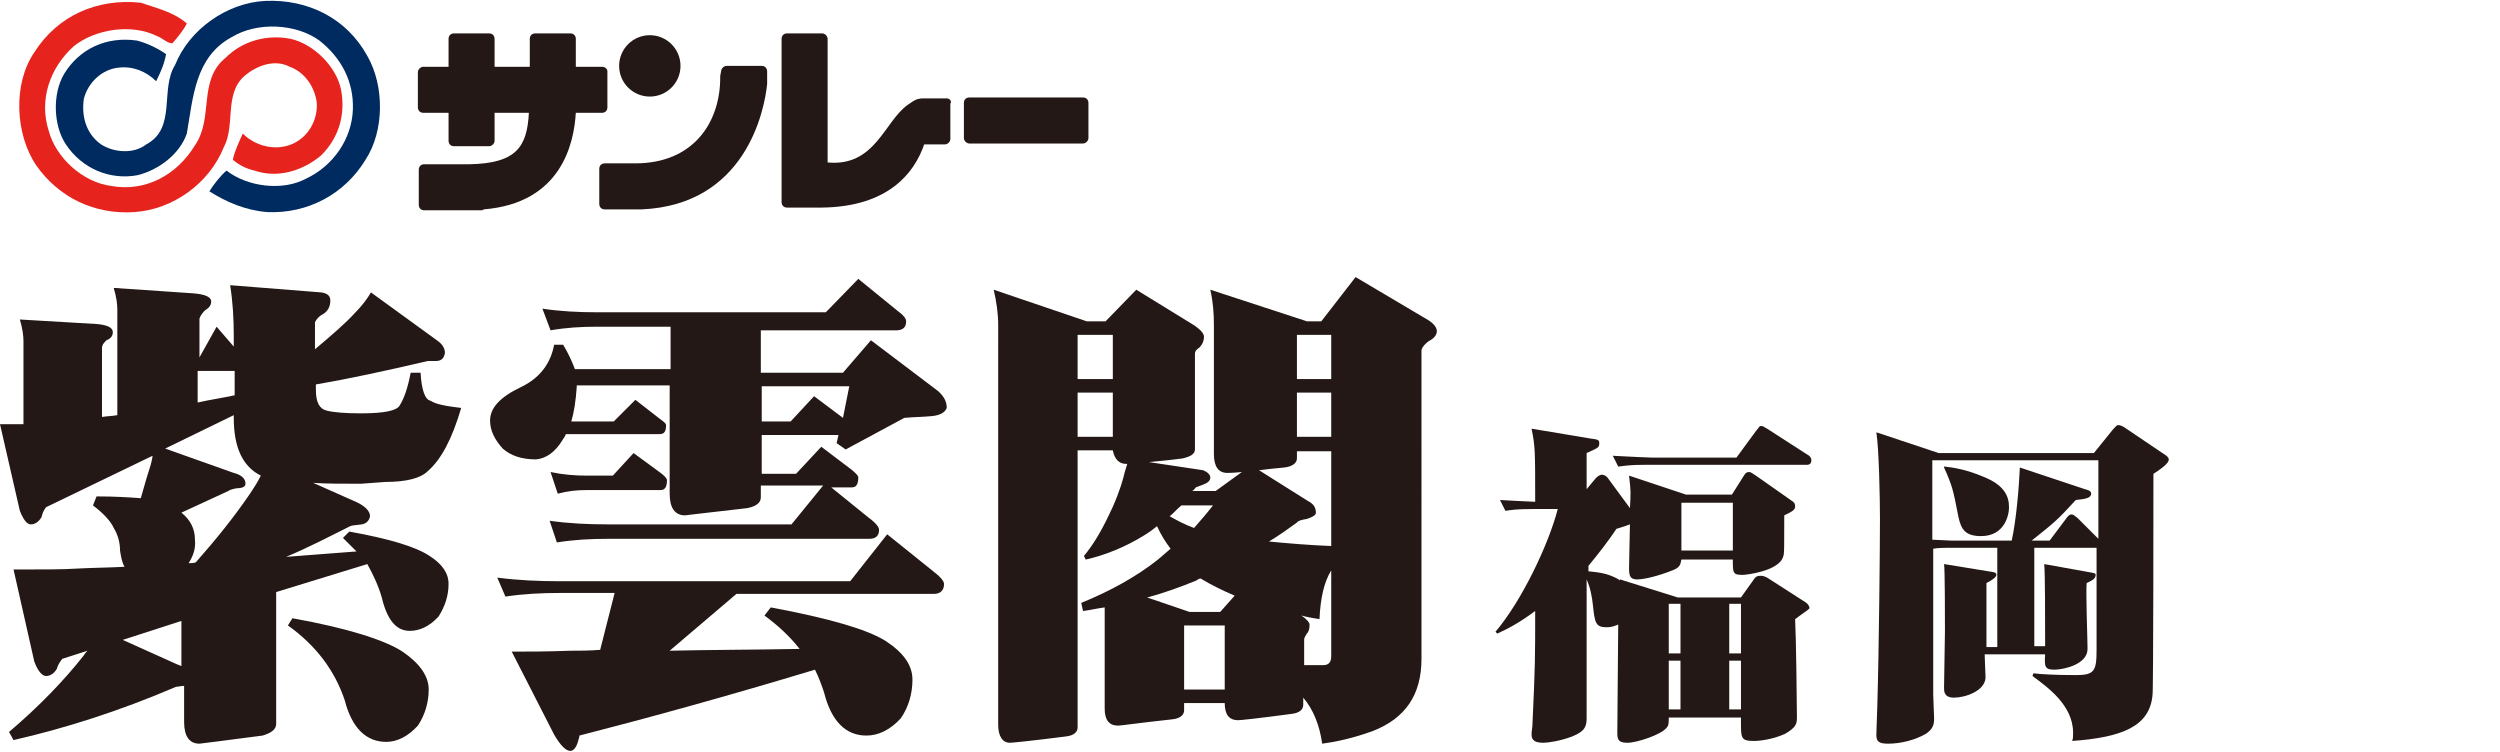
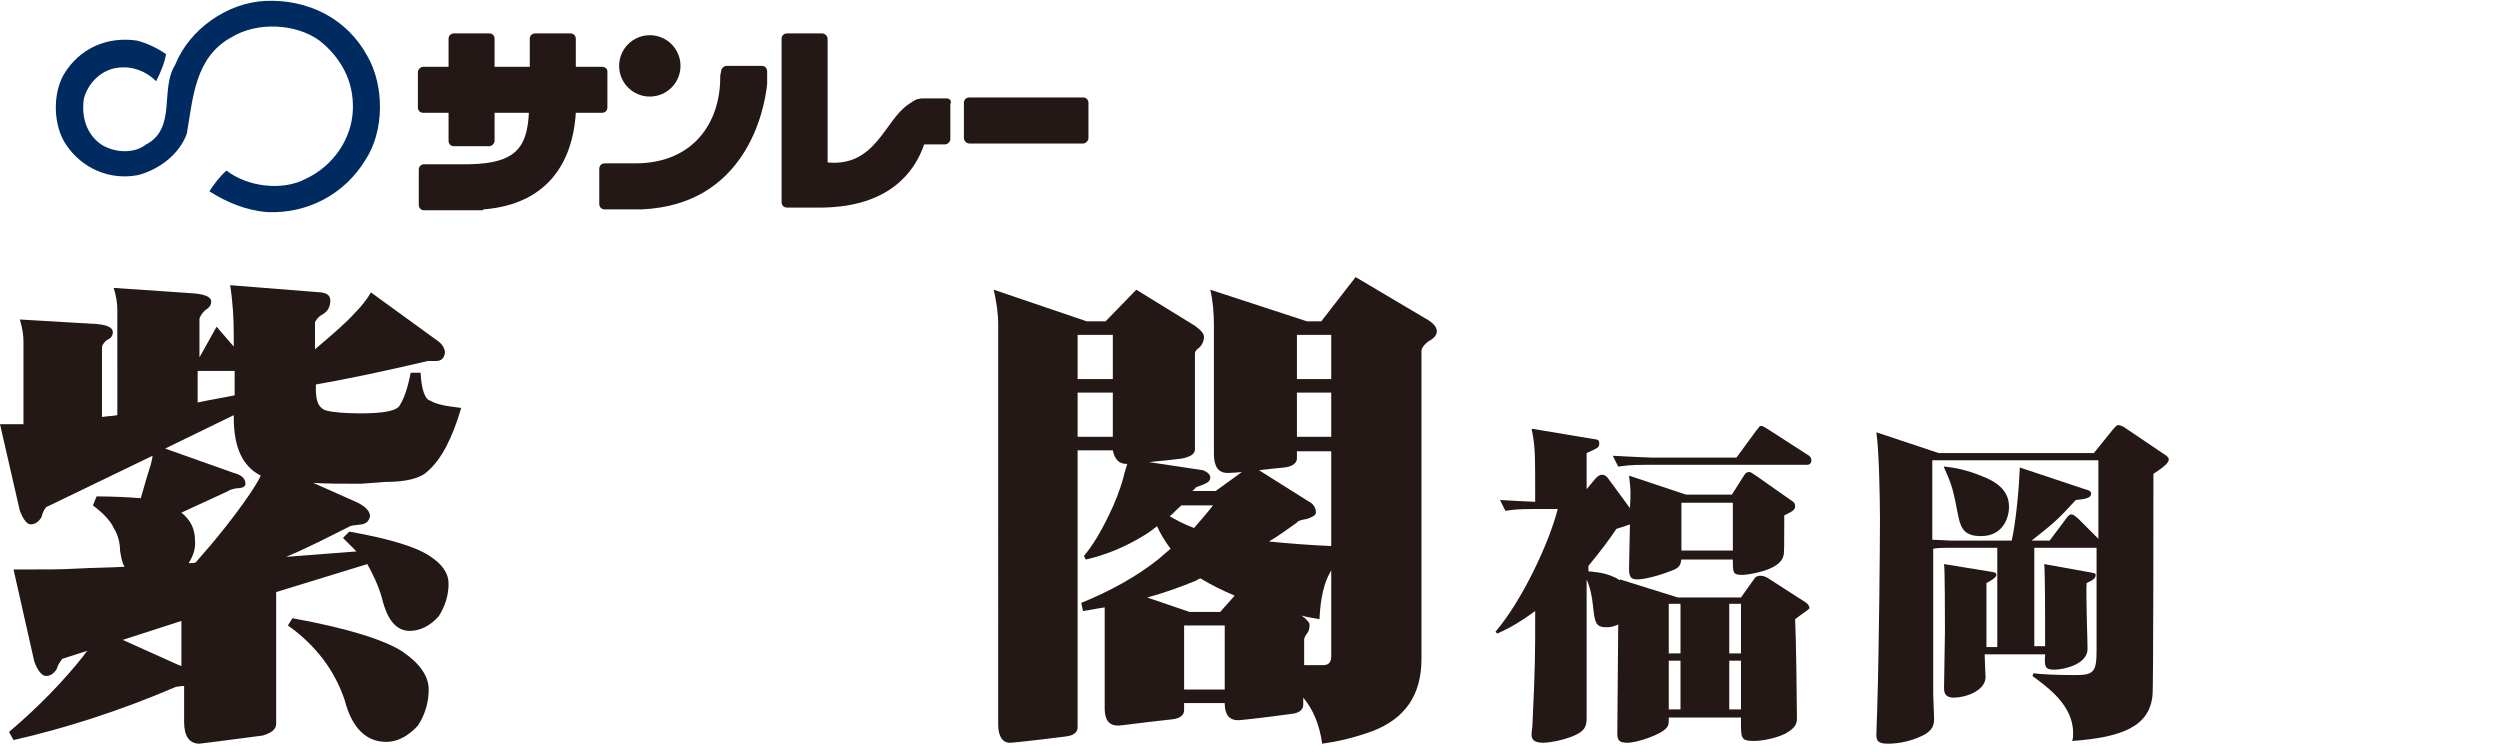
<svg xmlns="http://www.w3.org/2000/svg" version="1.1" id="レイヤー_1" x="0px" y="0px" viewBox="0 0 277 83.3" style="enable-background:new 0 0 277 83.3;" xml:space="preserve">
  <style type="text/css">
	.st0{fill:#231815;}
	.st1{fill:#002B60;}
	.st2{fill:#E6231D;}
</style>
  <g>
    <path class="st0" d="M198.9,68.6c0.1,1.7,0.2,9.3,0.2,10.9c0,0.7-0.1,1.1-1.3,1.8c-1.5,0.7-3.1,0.8-3.4,0.8c-1.6,0-1.5-0.3-1.5-2.6   h-8c0,0.7,0,0.9-0.3,1.2c-0.6,0.7-3.2,1.6-4.3,1.6c-1.1,0-1.1-0.5-1.1-1.2c0-1.9,0.1-10.3,0.1-11.9c-0.3,0.1-0.6,0.3-1.3,0.3   c-1.2,0-1.3-0.5-1.5-2.4c-0.1-1-0.3-2-0.7-2.9v15.3c0,0.9-0.1,1.5-1.6,2.1c-1.3,0.5-2.7,0.7-3.2,0.7c-1.3,0-1.3-0.6-1.3-1   c0-0.3,0.1-0.7,0.1-1.1c0.3-6.5,0.3-7.3,0.3-12.5c-1.9,1.4-3.1,2-4.2,2.5l-0.2-0.2c2.9-3.4,5.9-9.7,6.9-13.6h-2.7   c-1.9,0-2.4,0.1-3.1,0.2l-0.6-1.2c1.5,0.1,2,0.1,3.9,0.2c0-5.7,0-6.1-0.4-8.1l6.6,1.1c0.7,0.1,0.9,0.1,0.9,0.5   c0,0.5-0.1,0.5-1.4,1.1v4l1-1.2c0.3-0.3,0.5-0.4,0.7-0.4c0.3,0,0.5,0.2,0.6,0.3l2.5,3.4c0.1-1.8,0.1-1.9-0.1-3.6l6.3,2.1h5.1   l1.2-1.9c0.2-0.3,0.3-0.6,0.7-0.6c0.2,0,0.3,0.1,0.9,0.5l3.7,2.6c0.3,0.2,0.5,0.3,0.5,0.7c0,0.3-0.1,0.5-1.2,1c0,3.5,0,4.3-0.1,4.5   c-0.4,1.7-4.2,2.1-4.5,2.1c-1.1,0-1.1-0.2-1.1-1.7h-5.7c-0.1,0.6-0.2,0.9-1,1.2c-1.5,0.6-3.1,1-3.9,1c-0.7,0-0.9-0.3-0.9-1.2   c0-0.8,0.1-4.3,0.1-4.9c-0.3,0.1-0.5,0.2-1.5,0.5c-0.8,1.2-1.7,2.4-3.1,4.1v0.6c0.7,0.1,2.1,0.1,3.5,1v-0.1l6.4,2h7l1.5-2.1   c0.2-0.3,0.5-0.3,0.7-0.3c0.3,0,0.5,0.1,0.7,0.2l4.2,2.7c0.5,0.3,0.5,0.7,0.5,0.7C200.2,67.7,200.1,67.7,198.9,68.6z M200.2,51.5   h-17.8c-1.8,0-2.3,0.1-3.1,0.2l-0.6-1.2c1.9,0.1,3.9,0.2,4.3,0.2h9.4l2.2-3c0.3-0.3,0.3-0.5,0.5-0.5c0.3,0,0.3,0.1,0.7,0.3l4.5,2.9   c0.2,0.1,0.4,0.3,0.4,0.6C200.7,51.5,200.3,51.5,200.2,51.5z M186.2,66.9h-1.3v5.5h1.3V66.9z M186.2,73.2h-1.3v5.4h1.3V73.2z    M192,55.7h-5.7V61h5.7L192,55.7L192,55.7z M192.9,66.9h-1.3v5.5h1.3V66.9z M192.9,73.2h-1.3v5.4h1.3V73.2z" />
    <path class="st0" d="M225.4,60.7v10.9h1.2c0-3.1,0-8.1-0.1-9.1l5,0.9c0.5,0.1,0.7,0.1,0.7,0.3c0,0.5-0.6,0.7-1,0.9   c-0.1,1.1,0.1,6.3,0.1,7.3c0,1.7-2.6,2.3-3.7,2.3c-1,0-1.1-0.3-1-1.7h-6.7c0,0.5,0.1,2.3,0.1,2.6c-0.1,1.5-2.3,2.2-3.5,2.2   c-1.1,0-1.1-0.7-1.1-1.1c0-1,0.1-5.3,0.1-6.2c0-1.2,0-7.1-0.1-7.5l4.9,0.8c0.6,0.1,0.9,0.1,0.9,0.4c0,0.3-0.7,0.7-1.1,0.9v7.1h1.2   V60.7h-5.7c-0.2,0-0.9,0-1.4,0.1v16.1c0,0.5,0.1,2.3,0.1,2.7c0,0.8-0.2,1.2-0.9,1.7c-1.2,0.7-2.8,1.1-4.2,1.1c-1.1,0-1.3-0.3-1.3-1   c0-0.5,0.1-2.6,0.1-3c0.2-6.5,0.3-18.1,0.3-20.9c0-2.1-0.1-7.7-0.4-9.6l6.9,2.3H232l2.1-2.6c0.3-0.3,0.4-0.5,0.6-0.5   s0.5,0.1,0.9,0.4l4,2.7c0.5,0.3,0.7,0.5,0.7,0.7c0,0.3-0.3,0.7-1.7,1.6c0,1.8,0,24.3-0.1,24.5c-0.3,3.5-3.4,4.7-8.9,5.1   c0.1-0.3,0.1-0.5,0.1-0.9c0-3.1-2.9-5.1-4.5-6.3l0.1-0.3c0.7,0.1,2.4,0.2,4.7,0.2c2,0,2.3-0.4,2.3-2.7V60.7h-0.3H225.4z    M232.5,59.7V51h-18.4v8.8c0.3,0,1.9,0.1,2.1,0.1h6.7c0.5-2.3,0.8-5.8,0.9-8.1l7.2,2.4c0.4,0.1,0.7,0.2,0.7,0.5   c0,0.5-0.7,0.6-1.7,0.7c-2.1,2.3-2.5,2.6-4.9,4.5h2l1.8-2.4c0.2-0.3,0.4-0.5,0.6-0.5c0.3,0,0.4,0.2,0.7,0.4L232.5,59.7z    M215.5,51.7c0.9,0.1,2.3,0.3,4.2,1.1c2.3,0.9,2.9,2.1,2.9,3.4c0,0.9-0.5,3.2-3.1,3.2c-1.7,0-2.2-0.7-2.5-2.1   c-0.6-3.1-0.7-3.5-1.6-5.5V51.7z" />
  </g>
  <path class="st0" d="M24,36.2l1.9,2.2v-1.2c0-1.9-0.1-3.7-0.4-5.6l10.1,0.8c0.7,0.1,1,0.4,1,0.9c0,0.7-0.3,1.2-0.8,1.5  c-0.4,0.2-0.7,0.5-0.9,0.9v3c1.9-1.6,3.4-2.9,4.4-4c0.8-0.8,1.4-1.6,1.8-2.3l7.3,5.3c0.6,0.4,0.9,0.9,0.9,1.4  c-0.1,0.6-0.4,0.9-1,0.9h-0.9c-4.7,1.1-8.9,2-12.4,2.6v0.6c0,1.4,0.4,2.1,1.2,2.3s2.1,0.3,3.8,0.3c2.6,0,4-0.3,4.3-0.9  c0.5-0.8,0.9-2,1.2-3.6h1.1c0.1,1.9,0.5,3,1.1,3.1c0.6,0.4,1.7,0.6,3.4,0.8c-1,3.4-2.2,5.7-3.7,7c-0.8,0.8-2.4,1.2-4.7,1.2L40,53.6  c-2.1,0-3.9,0-5.3-0.1l4.5,2c1.2,0.5,1.8,1.1,1.8,1.7c-0.1,0.5-0.4,0.8-0.9,0.9c-0.7,0.1-1.1,0.1-1.3,0.2c-2.4,1.2-4.7,2.4-7.1,3.4  c2.5-0.2,5.1-0.4,7.8-0.6c-0.5-0.5-1-1-1.5-1.5l0.7-0.7c4.5,0.8,7.4,1.7,8.9,2.7c1.4,0.9,2.1,1.9,2.1,3.1c0,1.3-0.4,2.5-1.1,3.6  c-1,1.1-2.1,1.6-3.2,1.6c-1.5,0-2.5-1.2-3.1-3.7c-0.4-1.4-1-2.6-1.6-3.7l-10.1,3.1v14.6c0,0.6-0.5,1-1.5,1.3c-4.6,0.6-6.9,0.9-7,0.9  c-1.1,0-1.7-0.8-1.7-2.4v-4c-0.4,0-0.7,0.1-0.9,0.1c-6.3,2.7-12.3,4.6-18,5.9L1,81.1c3.3-2.8,6.1-5.7,8.3-8.5  c0.1-0.2,0.3-0.4,0.4-0.5L6.9,73c-0.3,0.4-0.5,0.7-0.6,1.1c-0.3,0.5-0.7,0.8-1.2,0.8c-0.4,0-0.9-0.5-1.3-1.6L1.5,63.1  c3.3,0,5.6,0,7-0.1c1.8-0.1,3.5-0.1,5.3-0.2c-0.3-0.5-0.4-1.2-0.5-1.8c0-0.8-0.2-1.7-0.7-2.5c-0.3-0.7-1.1-1.6-2.3-2.5l0.4-1  c1.9,0,3.6,0.1,4.9,0.2c0.5-1.8,0.9-3.1,1.1-3.7c0.1-0.4,0.2-0.8,0.2-1L5.1,56.2c-0.3,0.4-0.4,0.7-0.5,1.1c-0.3,0.5-0.7,0.8-1.2,0.8  c-0.4,0-0.8-0.5-1.2-1.5L0,47c1,0,1.8,0,2.6,0v-9.2c0-0.6-0.1-1.4-0.4-2.4l8.5,0.5c1.2,0.1,1.8,0.4,1.8,0.9c0,0.4-0.2,0.7-0.7,0.9  c-0.3,0.3-0.5,0.5-0.5,0.9v7.6c0.6-0.1,1.2-0.1,1.7-0.2V34.3c0-0.6-0.1-1.4-0.4-2.4l8.8,0.6c1.3,0.1,2,0.4,2,0.9  c0,0.4-0.2,0.7-0.7,1c-0.3,0.3-0.5,0.6-0.6,0.9v4.3L24,36.2z M13.6,70.9l6,2.7c0.2,0.1,0.3,0.1,0.5,0.2v-5L13.6,70.9z M20.9,62.4  c0.3,0,0.6,0,0.8-0.1c2.3-2.6,4.3-5.1,6-7.6c0.4-0.6,0.8-1.2,1.2-2c-2-1-3-3.1-3-6.4V46l-7.6,3.7l7.6,2.7c0.8,0.2,1.3,0.6,1.3,1.2  c0,0.3-0.3,0.5-1,0.5c-0.5,0.1-0.8,0.2-0.9,0.3l-5.2,2.4c1,0.8,1.5,1.8,1.5,3C21.7,60.8,21.4,61.6,20.9,62.4z M26,43.8v-2.7h-4.1  v3.5C23.2,44.3,24.6,44.1,26,43.8z M32.4,68.5c6.1,1.1,10.2,2.4,12.2,3.7c1.9,1.3,2.9,2.7,2.9,4.2c0,1.4-0.4,2.8-1.2,4  c-1.1,1.2-2.3,1.8-3.5,1.8c-2.2,0-3.8-1.5-4.6-4.6c-1.1-3.3-3.2-6.1-6.3-8.3L32.4,68.5z" />
-   <path class="st0" d="M95.1,30.9l4.3,3.5c0.7,0.5,1,0.9,1,1.2c0,0.7-0.4,1-1.1,1h-15v4.7h9.1l3.1-3.6l7.4,5.6c0.7,0.6,1,1.2,1,1.9  c-0.2,0.5-0.7,0.8-1.6,0.9c-1,0.1-2,0.1-3.1,0.2l-6.5,3.5l-1-0.7l0.2-0.9h-8.5v4.3h3.8l2.8-3l3.3,2.5c0.5,0.4,0.8,0.7,0.8,0.9  c0,0.7-0.2,1.1-0.7,1.1h-2.3l4.2,3.4c0.7,0.5,1.1,1,1.1,1.3c0,0.7-0.4,1-1.1,1h-29c-1.9,0-3.7,0.1-5.6,0.4l-0.8-2.4  c2.1,0.3,4.3,0.4,6.4,0.4h20.4l3.5-4.3h-6.9v1.3c0,0.6-0.5,1-1.5,1.2c-4.5,0.5-6.8,0.8-6.9,0.8c-1.1,0-1.7-0.8-1.7-2.4v-12H63.9  c0,0.1,0,0.1,0,0.2c-0.1,1.5-0.3,2.8-0.6,3.8H68l2.4-2.4l2.7,2.1c0.4,0.3,0.7,0.5,0.7,0.7c0,0.7-0.2,1-0.7,1H62.7  c-0.1,0.3-0.3,0.5-0.4,0.7c-0.8,1.3-1.8,2-2.9,2.1c-1.6,0-2.8-0.4-3.7-1.2c-0.9-1-1.4-2-1.4-3.1c0-1.4,1.1-2.6,3.4-3.7  c2.1-1,3.3-2.6,3.7-4.7h1c0.6,1,1,1.9,1.3,2.7h10.6v-4.7h-8.2c-1.7,0-3.4,0.1-5.1,0.4l-0.9-2.4c2,0.3,4,0.4,6,0.4h25.4L95.1,30.9z   M98.3,59.2l5.1,4.1c0.8,0.6,1.2,1.1,1.2,1.4c0,0.7-0.4,1.1-1.1,1.1H81.6l-7.4,6.3c4.2-0.1,9-0.1,14.4-0.2c-1.1-1.4-2.4-2.6-3.9-3.7  l0.7-0.9c6.4,1.2,10.6,2.4,12.7,3.7c2,1.3,3,2.7,3,4.3c0,1.5-0.4,3-1.3,4.3c-1.2,1.3-2.5,1.9-3.8,1.9c-2.3,0-3.9-1.6-4.7-4.8  c-0.3-0.9-0.6-1.7-1-2.5c-9.6,2.9-18.3,5.3-26.1,7.3c0,0.2-0.1,0.4-0.2,0.8c-0.2,0.6-0.5,0.9-0.8,0.9c-0.5,0-1.1-0.6-1.8-1.8  l-4.7-9.2c1.8,0,3.9,0,6.5-0.1c1,0,2.1,0,3.3-0.1l1.6-6.3H62c-2,0-4,0.1-6,0.4L55.1,64c2.3,0.3,4.6,0.4,6.9,0.4h32.2L98.3,59.2z   M70.2,50.2l3,2.2c0.4,0.3,0.7,0.6,0.7,0.8c0,0.7-0.2,1.1-0.7,1.1H65c-1.1,0-2.1,0.1-3.2,0.4L61,52.3c1.4,0.3,2.7,0.4,4.1,0.4h2.8  L70.2,50.2z M84.4,46.7h3.2l2.6-2.8l3.2,2.4l0.7-3.5h-9.7C84.4,42.8,84.4,46.7,84.4,46.7z" />
  <path class="st0" d="M110.1,32.1l10.3,3.5h2.1l3.4-3.5l6.5,4c0.7,0.5,1,0.9,1,1.2c0,0.5-0.2,0.9-0.5,1.2c-0.3,0.2-0.5,0.4-0.5,0.7  v10.6c0,0.5-0.5,0.8-1.4,1c-1.5,0.2-2.8,0.3-3.7,0.4l6,0.9c0.5,0.2,0.8,0.5,0.8,0.8c0,0.4-0.3,0.6-0.8,0.8c-0.3,0.1-0.5,0.2-0.8,0.3  c-0.1,0.1-0.2,0.3-0.4,0.4h2.6l2.9-2.1c-1,0.1-1.5,0.1-1.6,0.1c-1,0-1.5-0.7-1.5-2.1V36c0-1.3-0.1-2.6-0.4-3.9l10.7,3.5h1.6l3.8-4.9  l8.1,4.8c0.6,0.4,0.9,0.8,0.9,1.2s-0.3,0.8-0.9,1.1c-0.4,0.3-0.7,0.6-0.8,1V73c0,4-1.8,6.6-5.4,8c-2.2,0.8-4.1,1.2-5.6,1.4  c-0.3-2.1-1-3.8-2.1-5.1v0.8c0,0.5-0.4,0.9-1.3,1c-3.7,0.5-5.7,0.7-5.9,0.7c-1,0-1.5-0.6-1.5-1.9h-4.5v0.8c0,0.5-0.4,0.9-1.3,1  c-3.7,0.4-5.7,0.7-6,0.7c-1,0-1.5-0.6-1.5-1.9V67.3c-0.8,0.1-1.6,0.3-2.4,0.4l-0.2-0.9c3.2-1.3,6.1-2.9,8.5-4.8  c0.5-0.4,0.9-0.8,1.4-1.2c-0.6-0.8-1.1-1.6-1.5-2.5c-0.5,0.4-0.9,0.7-1.4,1c-2.1,1.3-4.3,2.2-6.5,2.7l-0.2-0.4  c1-1.2,1.9-2.7,2.8-4.6c0.6-1.2,1.2-2.7,1.6-4.2c0.1-0.5,0.3-1,0.4-1.4h-0.1c-0.8,0-1.3-0.5-1.5-1.5h-3.9v30.7c0,0.5-0.4,0.9-1.3,1  c-3.9,0.5-6,0.7-6.2,0.7c-0.8,0-1.3-0.7-1.3-2V36C110.6,34.7,110.4,33.4,110.1,32.1z M119.4,42h3.9v-4.9h-3.9V42z M119.4,48.4h3.9  v-4.9h-3.9V48.4z M135.2,67.8l1.6-1.8c-1.4-0.6-2.6-1.2-3.6-1.8c0,0-0.1-0.1-0.2-0.1c-0.1,0-0.3,0.1-0.4,0.2  c-1.7,0.7-3.6,1.4-5.5,1.9l4.7,1.6C131.8,67.8,135.2,67.8,135.2,67.8z M129.6,57.2c0.7,0.4,1.6,0.9,2.7,1.3c0.7-0.8,1.4-1.6,2.1-2.5  h-3.5C130.4,56.4,130,56.9,129.6,57.2z M131.2,76.4h4.5v-7.1h-4.5V76.4z M140.6,60c2.1,0.2,4.4,0.4,6.9,0.5V50h-3.8v0.8  c0,0.5-0.5,0.9-1.4,1c-1.1,0.1-2,0.2-2.8,0.3l5.4,3.4c0.6,0.3,0.9,0.7,0.9,1.3c0,0.3-0.4,0.5-1,0.7c-0.6,0.1-1,0.2-1.1,0.4  C142.6,58.7,141.6,59.4,140.6,60z M143.7,42h3.8v-4.9h-3.8V42z M143.7,48.4h3.8v-4.9h-3.8V48.4z M144.2,68.2c0.6,0.4,0.9,0.8,0.9,1  c0,0.5-0.1,0.8-0.3,1c-0.1,0.2-0.3,0.4-0.3,0.7v2.8h2.1c0.6,0,0.9-0.3,0.9-1v-9.5c-0.8,1.3-1.2,3.1-1.3,5.4  C145.6,68.5,144.9,68.4,144.2,68.2z" />
  <g>
    <path class="st1" d="M40.7,6.2c1.9,3.3,1.9,8.3-0.2,11.5c-2.3,3.8-6.4,6-10.9,5.8c-2.4-0.2-4.5-1.1-6.4-2.3   c0.5-0.8,1.2-1.7,1.9-2.3c2.3,1.8,6.2,2.3,8.8,0.9c3-1.4,5.1-4.4,5.2-7.7c0.1-3.1-1.3-5.7-3.7-7.6c-2.6-1.9-6.9-2.1-9.7-0.4   c-4.1,2.2-4.3,6.7-5,10.7c-0.8,2.3-3.1,4-5.4,4.6c-3.1,0.6-6.2-0.7-8-3.4c-1.4-2.1-1.5-5.6-0.2-7.8c1.7-2.8,4.7-4.2,8.1-3.7   c1.1,0.3,2.2,0.8,3.2,1.5c-0.2,1.1-0.6,2-1.1,3c-1.1-1.1-2.6-1.7-4.2-1.5c-1.8,0.2-3.3,1.6-3.8,3.4C9,12.8,9.5,14.8,11.2,16   c1.4,0.9,3.6,1.1,5,0c3.4-1.8,1.5-6.1,3.2-8.8c1.6-4,5.8-6.9,10-7.1C34.1-0.1,38.4,2,40.7,6.2z" />
-     <path class="st2" d="M20.7,2.6c-0.4,0.8-1,1.5-1.6,2.2c-0.6,0-1.1-0.6-1.7-0.8c-2.8-1.4-6.8-0.8-9.2,1.1c-2.7,2.4-3.9,6-2.8,9.4   c0.8,3,3.8,5.7,6.9,6.1c3.8,0.7,7.3-1.2,9.3-4.5c2.1-3,0.3-7.2,3.4-9.7c1.9-1.9,4.6-2.6,7.2-2.1c2.6,0.6,5.1,3.1,5.6,5.7   c0.5,2.8-0.3,5.3-2.2,7.2c-2,1.7-4.8,2.6-7.4,1.7c-0.9-0.2-1.7-0.6-2.4-1.2c0.2-1,0.7-2,1.1-2.9c1.4,1.4,3.7,2,5.6,1.1   c1.7-0.8,2.7-2.6,2.6-4.5c-0.2-1.7-1.3-3.4-3-4c-1.7-0.9-3.7-0.1-5,1c-2.3,2-1,5.5-2.3,7.9c-1.6,4-5.6,6.9-9.9,7.2   c-4.4,0.3-8.4-1.6-10.9-5.2c-2.3-3.4-2.6-9-0.2-12.5c2.6-4.1,7-6,11.8-5.5C17.3,0.9,19.2,1.3,20.7,2.6z" />
  </g>
  <g>
    <path class="st0" d="M120,15.9c0.3,0,0.6-0.3,0.6-0.6v-3.9c0-0.3-0.2-0.6-0.6-0.6h-12.6c-0.3,0-0.6,0.2-0.6,0.6v3.9   c0,0.3,0.3,0.6,0.6,0.6H120z" />
    <path class="st0" d="M66.7,7.4h-2.9V4.3c0-0.3-0.2-0.6-0.6-0.6h-3.9c-0.3,0-0.6,0.2-0.6,0.6v3.1h-3.9V4.3c0-0.3-0.2-0.6-0.6-0.6   h-3.9c-0.3,0-0.6,0.2-0.6,0.6v3.1h-2.8c-0.3,0-0.6,0.3-0.6,0.6v3.9c0,0.3,0.2,0.6,0.6,0.6h2.8v3.1c0,0.3,0.2,0.6,0.6,0.6h3.9   c0.3,0,0.6-0.3,0.6-0.6v-3.1h3.8c-0.2,3.8-1.4,5.6-6.6,5.7h-5c-0.3,0-0.6,0.2-0.6,0.6v3.9c0,0.3,0.2,0.6,0.6,0.6h6.3   c0.1,0,0.2,0,0.3-0.1c8.6-0.7,10-7.3,10.2-10.7h2.9c0.3,0,0.6-0.2,0.6-0.6v-4C67.3,7.6,67,7.4,66.7,7.4z" />
    <path class="st0" d="M104.9,10.9h-2.6c-0.2,0-0.3,0-0.7,0.1c-0.3,0.1-0.7,0.4-1,0.6C98,13.4,97,18.5,91.7,18V4.3   c0-0.3-0.3-0.6-0.6-0.6h-3.9c-0.3,0-0.6,0.2-0.6,0.6v18.1c0,0.3,0.2,0.6,0.6,0.6h3.9l0,0c7.3-0.1,10.2-3.8,11.3-7h2.3   c0.3,0,0.6-0.3,0.6-0.6v-3.9C105.5,11.2,105.2,10.9,104.9,10.9z" />
    <g>
      <path class="st0" d="M85,8.7V7.9c0-0.3-0.2-0.6-0.6-0.6h-3.9c-0.3,0-0.6,0.3-0.6,0.6l-0.1,0.5v0.2c0,5-3,9.5-9.4,9.5H67    c-0.3,0-0.6,0.2-0.6,0.6v3.9c0,0.3,0.2,0.6,0.6,0.6h4h0.1C82.6,22.7,84.7,12.3,85,9.3l0,0l0,0C85,9.1,85,8.9,85,8.7L85,8.7z" />
      <circle class="st0" cx="72" cy="7.3" r="3.4" />
    </g>
  </g>
</svg>